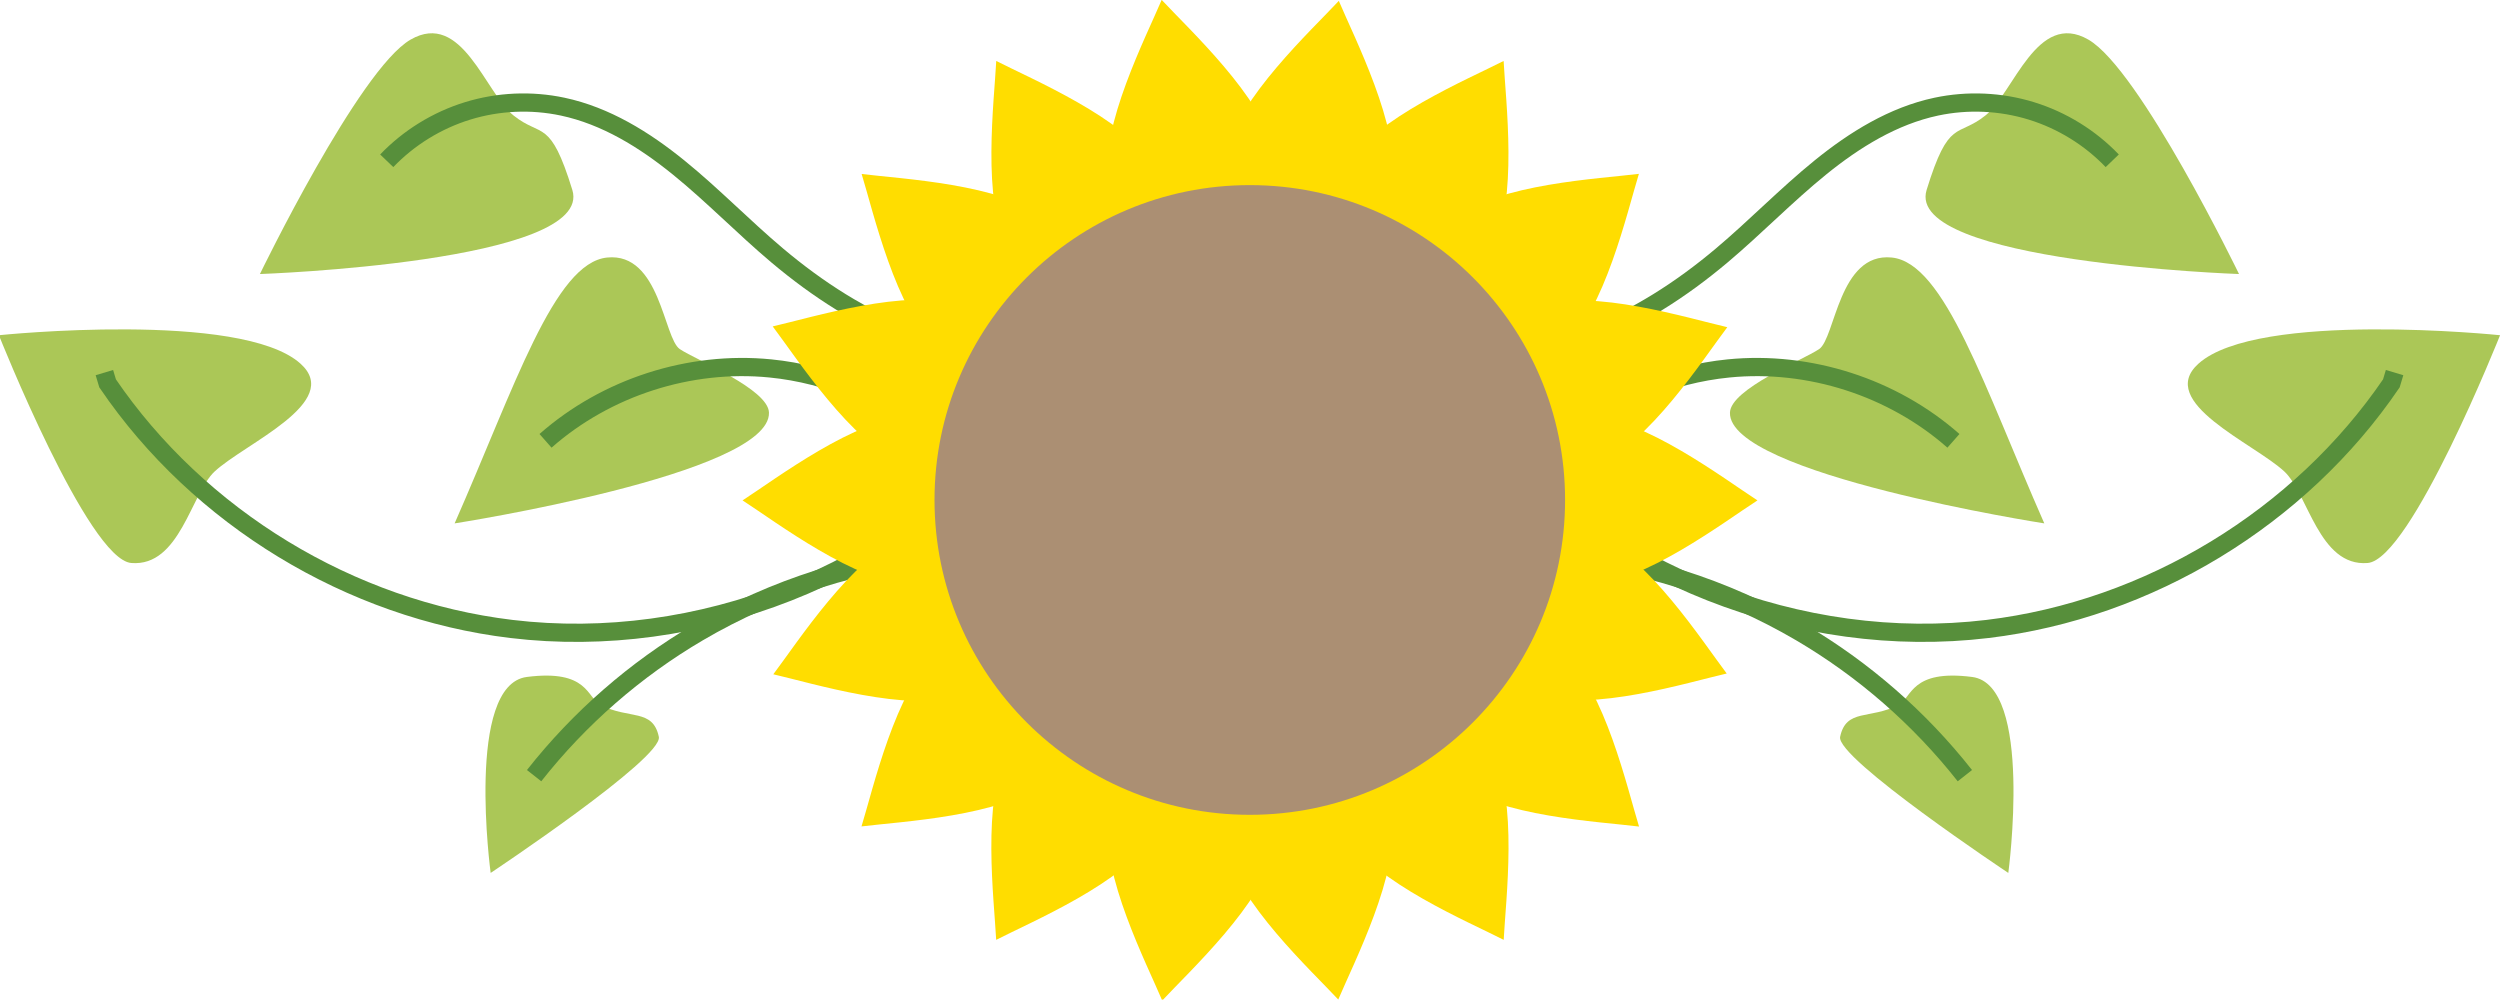
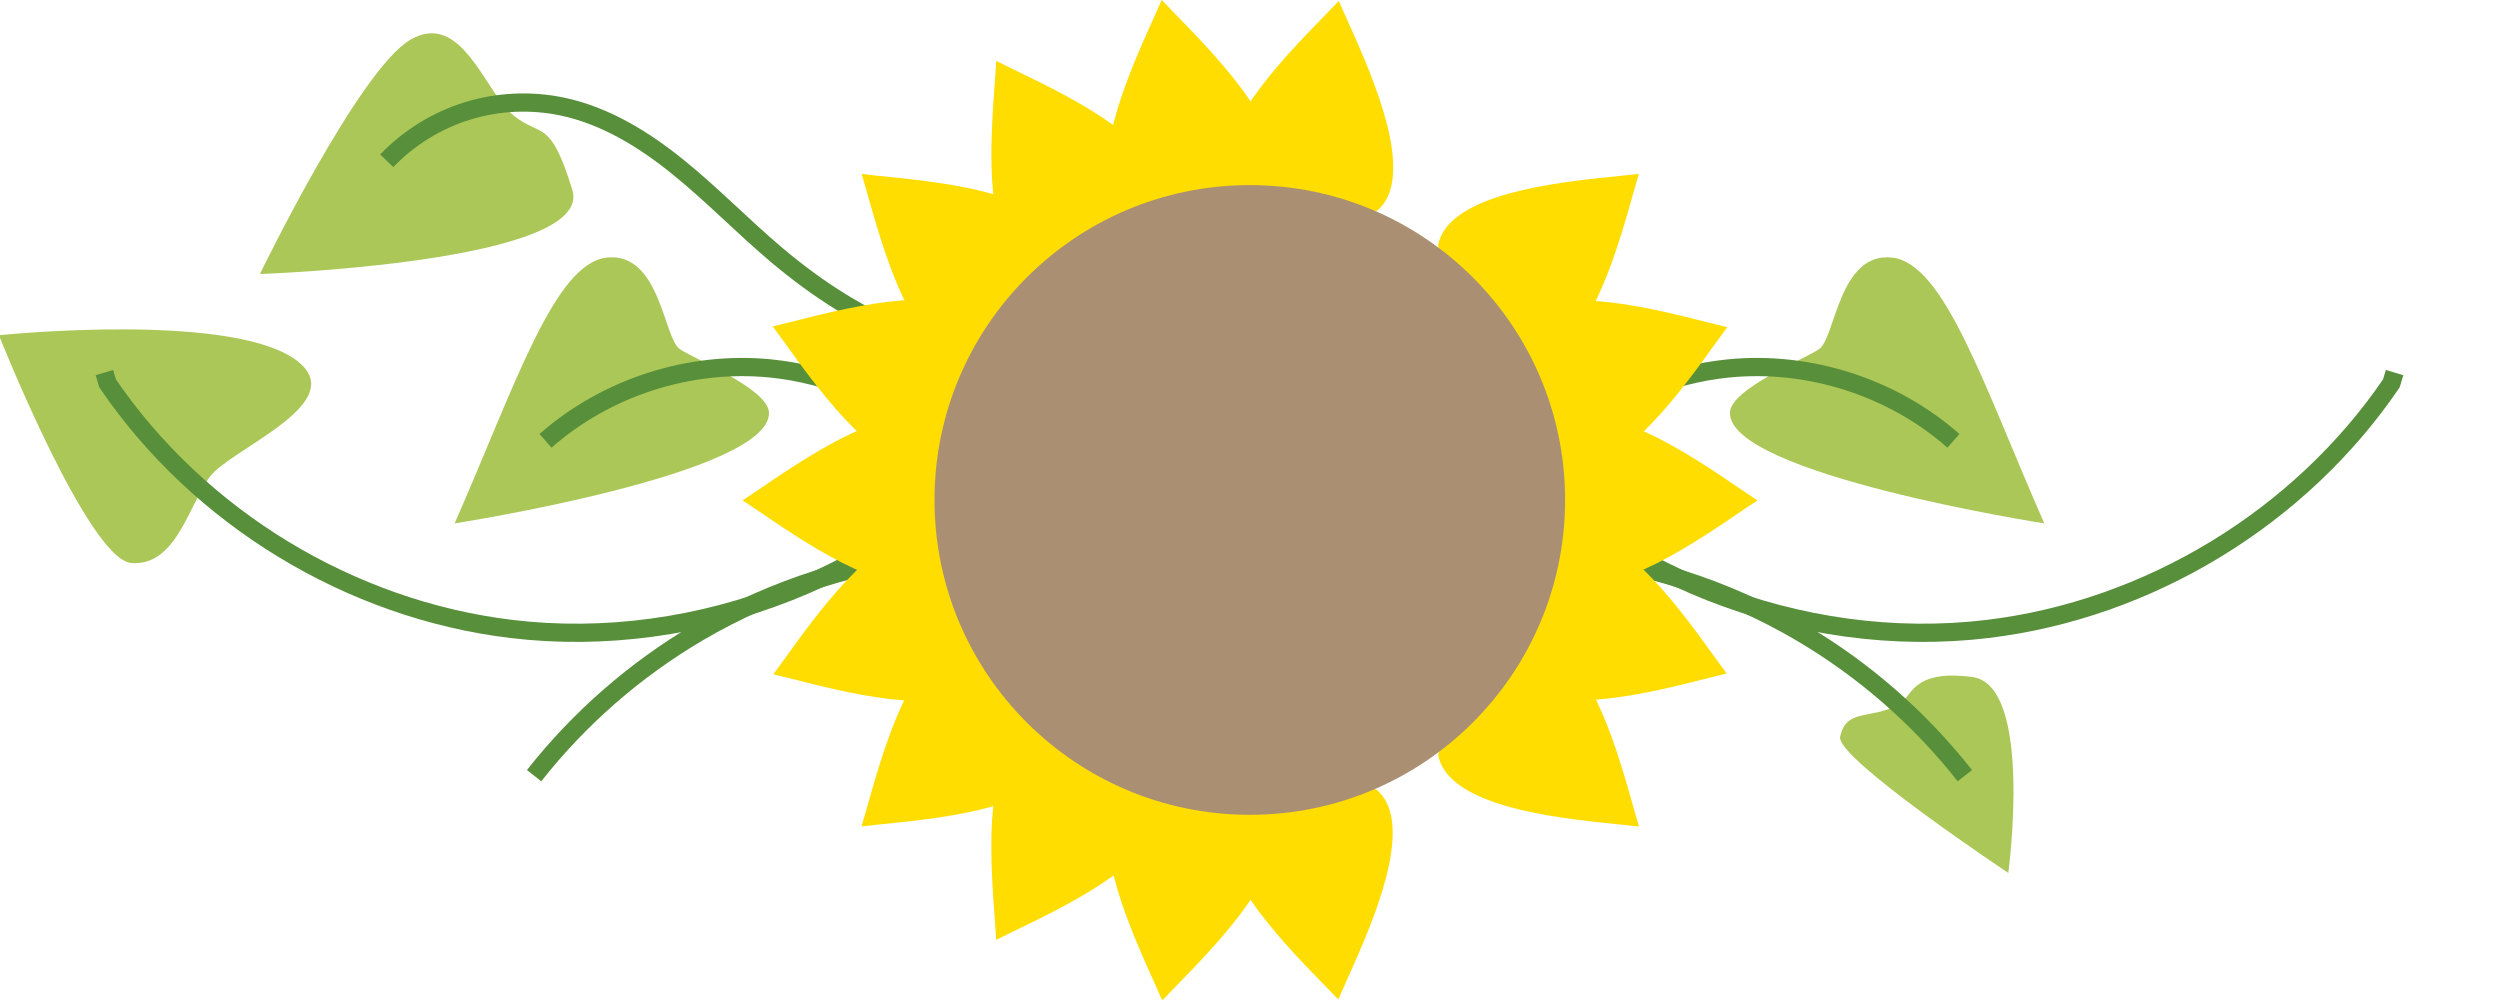
<svg xmlns="http://www.w3.org/2000/svg" xmlns:ns1="http://sodipodi.sourceforge.net/DTD/sodipodi-0.dtd" xmlns:ns2="http://www.inkscape.org/namespaces/inkscape" id="svg4451" ns1:docname="meadowlark.svg" viewBox="0 0 482.99 193.12" version="1.1" ns2:version="0.48.4 r9939">
  <ns1:namedview id="base" bordercolor="#666666" ns2:pageshadow="2" ns2:window-y="189" fit-margin-left="0" pagecolor="#ffffff" fit-margin-top="0" ns2:window-maximized="0" ns2:zoom="0.175" ns2:window-x="189" ns2:window-height="438" showgrid="false" borderopacity="1.0" ns2:current-layer="layer1" ns2:cx="320.42065" ns2:cy="47.01131" fit-margin-right="0" fit-margin-bottom="0" ns2:window-width="494" ns2:pageopacity="0.0" ns2:document-units="px" />
  <g id="layer1" ns2:label="Layer 1" ns2:groupmode="layer" transform="translate(560.13 -606.02)">
    <g id="g6102-3" transform="matrix(.704 0 0 .704 -92.442 818.58)">
      <path id="path7439-8-2-0-5-3-3-4" d="m-593-226.73s91.853-3.195 85.735-23.066c-6.118-19.871-8.387-14.261-16.145-20.45-7.757-6.189-14.118-28.963-28.25-20.815-14.132 8.149-41.34 64.331-41.34 64.331z" ns1:nodetypes="csssc" style="fill:#abc757" ns2:connector-curvature="0" />
      <path id="path7435-1-8-33-0-5-9" d="m-539.57-158.3c16.54-37.569 27.344-71.508 41.873-72.961 14.529-1.454 15.482 22.139 19.926 25.133 4.444 2.994 24.266 10.958 24.467 17.419 0.525 16.901-86.266 30.41-86.266 30.41z" ns1:nodetypes="csssc" style="fill:#abc757" ns2:connector-curvature="0" />
-       <path id="path7441-4-8-3-2-07-0" d="m-529.68-62.38s-6.974-51.607 9.928-53.777c16.902-2.17 16.444 5.706 20.23 7.676 7.806 4.061 14.33 0.905 15.992 8.746 1.239 5.842-46.15 37.355-46.15 37.355z" ns1:nodetypes="csssc" style="fill:#abc757" ns2:connector-curvature="0" />
      <path id="path7447-42-2-7-2-6-5" d="m-664.63-209.94s24.486 61.566 36.344 62.511c13.353 1.064 16.37-19.08 22.853-25.111 8.309-7.729 35.366-19.031 23.549-29.61-16.363-14.649-82.746-7.79-82.746-7.79z" ns1:nodetypes="csssc" style="fill:#abc757" ns2:connector-curvature="0" />
-       <path id="path7439-8-2-0-7-0-5-9-3" d="m-49.884-226.73s-91.853-3.195-85.735-23.066c6.118-19.871 8.387-14.261 16.145-20.45 7.757-6.189 14.118-28.963 28.25-20.815 14.132 8.149 41.34 64.331 41.34 64.331z" ns1:nodetypes="csssc" style="fill:#abc757" ns2:connector-curvature="0" />
      <path id="path7435-1-8-3-6-4-5-9" d="m-103.32-158.3c-16.54-37.569-27.344-71.508-41.873-72.961-14.529-1.454-15.482 22.139-19.926 25.133-4.444 2.994-24.266 10.958-24.467 17.419-0.525 16.901 86.266 30.41 86.266 30.41z" ns1:nodetypes="csssc" style="fill:#abc757" ns2:connector-curvature="0" />
      <path id="path7441-4-8-4-8-0-57-1" d="m-113.2-62.38s6.974-51.607-9.928-53.777c-16.902-2.17-16.444 5.706-20.23 7.676-7.806 4.061-14.33 0.905-15.992 8.746-1.239 5.842 46.15 37.355 46.15 37.355z" ns1:nodetypes="csssc" style="fill:#abc757" ns2:connector-curvature="0" />
-       <path id="path7447-42-2-9-1-2-4-2" d="m21.751-209.94s-24.486 61.566-36.344 62.511c-13.353 1.064-16.37-19.08-22.853-25.111-8.309-7.729-35.366-19.031-23.549-29.61 16.363-14.649 82.746-7.79 82.746-7.79z" ns1:nodetypes="csssc" style="fill:#abc757" ns2:connector-curvature="0" />
      <path id="path7641-1-5-4-3-7-8" style="stroke:#578f3b;stroke-width:5;fill:none" d="m-382.85-142.26c-4.427-15.546-13.62-29.7-26.022-40.066s-27.963-16.901-44.048-18.5c-22.118-2.198-45.024 5.179-61.703 19.871" ns1:nodetypes="ccc" ns2:connector-curvature="0" ns2:path-effect="#path-effect7643-9-8-99-9-0-5" ns2:original-d="m -382.84837,-142.25775 c -42.4117,11.70255 -31.8874,-55.70555 -70.0698,-58.56583 -16.0981,-0.73669 -47.7416,12.93498 -61.7033,19.87054" />
      <path id="path7645-2-0-3-6-83-8" style="stroke:#578f3b;stroke-width:5;fill:none" d="m-517.76-89.071c12.4-15.749 27.766-29.155 45.05-39.305 20.823-12.228 44.423-19.695 68.491-21.67" ns1:nodetypes="csc" ns2:connector-curvature="0" ns2:path-effect="#path-effect7647-0-1-6-2-5-5" ns2:original-d="m -517.76447,-89.07057 c 23.1994,-50.00604 -11.7118,-23.05669 45.0504,-39.30527 16.411,-4.69757 60.089,-23.19725 68.4907,-21.66951" />
      <path id="path7637-2-6-8-7-64-1" style="stroke:#578f3b;stroke-width:5;fill:none" d="m-359.51-204.87c-18.179 3.542-37.333 1.932-54.665-4.595-13.504-5.085-25.797-13.045-36.836-22.338-9.256-7.792-17.685-16.537-27.082-24.158-9.397-7.621-20.002-14.195-31.837-16.709-8.599-1.826-17.662-1.421-26.064 1.166-8.402 2.587-16.124 7.349-22.207 13.695" ns1:nodetypes="csssc" ns2:connector-curvature="0" ns2:path-effect="#path-effect7639-34-8-8-6-4-6" ns2:original-d="m -359.51067,-204.87096 c -37.4875,5.48689 -47.4405,36.01065 -54.6654,-4.59486 -2.3278,-13.08282 -30.5665,-11.40064 -36.8358,-22.33788 -16.6314,-29.01428 -32.1345,-35.02641 -58.9191,-40.86735 -14.8997,-3.24921 -42.577,-0.0391 -48.271,14.8608" />
      <path id="path7608-4-30-08-1-4-8" style="stroke:#578f3b;stroke-width:5;fill:none" d="m-385.53-183.87c-33.324 39.512-87.139 60.71-138.46 54.54-44.254-5.321-85.731-30.548-110.81-67.396l-0.885-2.958" ns1:nodetypes="cccc" ns2:path-effect="#path-effect7610-6-4-3-5-7-0" ns2:connector-curvature="0" ns2:original-d="m -385.52847,-183.86614 c -31.2213,44.42739 248.5018,93.23085 -138.4576,54.54022 -330.4685,-34.99609 51.3928,78.4073 -110.8102,-67.39568 l -0.8852,-2.95846" />
      <path id="path7641-1-5-6-9-6-7-6" style="stroke:#578f3b;stroke-width:5;fill:none" d="m-260.03-142.26c4.427-15.546 13.62-29.7 26.022-40.066s27.963-16.901 44.048-18.5c22.118-2.198 45.024 5.179 61.703 19.871" ns1:nodetypes="ccc" ns2:connector-curvature="0" ns2:path-effect="#path-effect7643-9-8-83-4-7-21-5" ns2:original-d="m -260.0335,-142.25775 c 42.4117,11.70255 31.8874,-55.70555 70.0698,-58.56583 16.0981,-0.73669 47.7416,12.93498 61.7033,19.87054" />
      <path id="path7645-2-0-5-8-0-3-0" style="stroke:#578f3b;stroke-width:5;fill:none" d="m-125.12-89.071c-12.4-15.749-27.766-29.155-45.05-39.305-20.823-12.228-44.423-19.695-68.491-21.67" ns1:nodetypes="csc" ns2:connector-curvature="0" ns2:path-effect="#path-effect7647-0-1-8-8-7-4-9" ns2:original-d="m -125.1174,-89.07057 c -23.1994,-50.00604 11.7118,-23.05669 -45.0504,-39.30527 -16.411,-4.69757 -60.089,-23.19725 -68.4907,-21.66951" />
-       <path id="path7637-2-6-1-9-6-4-2" style="stroke:#578f3b;stroke-width:5;fill:none" d="m-283.37-204.87c18.179 3.542 37.333 1.932 54.665-4.595 13.504-5.085 25.797-13.045 36.836-22.338 9.256-7.792 17.685-16.537 27.082-24.158 9.397-7.621 20.002-14.195 31.837-16.709 8.599-1.826 17.662-1.421 26.064 1.166 8.402 2.587 16.124 7.349 22.207 13.695" ns1:nodetypes="csssc" ns2:connector-curvature="0" ns2:path-effect="#path-effect7639-34-8-37-4-4-9-4" ns2:original-d="m -283.3712,-204.87096 c 37.4875,5.48689 47.4405,36.01065 54.6654,-4.59486 2.3278,-13.08282 30.5665,-11.40064 36.8358,-22.33788 16.6314,-29.01428 32.1345,-35.02641 58.9191,-40.86735 14.8997,-3.24921 42.577,-0.0391 48.271,14.8608" />
      <path id="path7608-4-30-0-7-1-0-4" style="stroke:#578f3b;stroke-width:5;fill:none" d="m-257.35-183.87c33.324 39.512 87.139 60.71 138.46 54.54 44.254-5.321 85.731-30.548 110.81-67.396l0.885-2.958" ns1:nodetypes="cccc" ns2:path-effect="#path-effect7610-6-4-1-9-5-9-6" ns2:connector-curvature="0" ns2:original-d="m -257.3534,-183.86614 c 31.2213,44.42739 -248.5018,93.23085 138.4576,54.54022 330.4685,-34.99609 -51.3928,78.4073 110.8102,-67.39568 l 0.8852,-2.95846" />
      <g id="g7406-7-7-2-1-8-9" style="fill:#ffdd00" transform="matrix(.576 0 0 .576 -83.05 218.91)">
        <g id="g7120-9-2-8-7-8-0" style="fill:#ffdd00">
          <path id="path6973-2-8-5-2-2-3-15-2" d="m-575.17-705.84c-25.805 0.468-64.406 29.789-80.219 40 15.813 10.211 54.414 39.532 80.219 40 5.62 0.102 10.629-1.172 14.656-4.312 2.717-2.119 4.131-18.159 4.312-35.688-0.182-17.529-1.595-33.568-4.312-35.688-4.027-3.141-9.036-4.414-14.656-4.312z" style="stroke-width:0;fill:#ffdd00" ns2:connector-curvature="0" />
          <path id="path6973-2-8-6-5-82-8-0-23-2" d="m-252.08-705.84c25.805 0.468 64.406 29.789 80.219 40-15.813 10.211-54.414 39.532-80.219 40-5.62 0.102-10.629-1.172-14.656-4.312-2.717-2.119-4.131-18.159-4.312-35.688 0.182-17.529 1.595-33.568 4.312-35.688 4.027-3.141 9.036-4.414 14.656-4.312z" style="stroke-width:0;fill:#ffdd00" ns2:connector-curvature="0" />
        </g>
        <g id="g7120-2-8-4-9-9-0-2-1" style="fill:#ffdd00" transform="matrix(-.94 .342 -.342 -.94 -1030 -1150.1)">
          <path id="path6973-2-8-7-9-0-4-0-4-46-5" d="m-575.17-705.84c-25.805 0.468-64.406 29.789-80.219 40 15.813 10.211 54.414 39.532 80.219 40 5.62 0.102 10.629-1.172 14.656-4.312 2.717-2.119 4.131-18.159 4.312-35.688-0.182-17.529-1.595-33.568-4.312-35.688-4.027-3.141-9.036-4.414-14.656-4.312z" style="stroke-width:0;fill:#ffdd00" ns2:connector-curvature="0" />
          <path id="path6973-2-8-6-5-28-3-4-7-8-6-4" d="m-252.08-705.84c25.805 0.468 64.406 29.789 80.219 40-15.813 10.211-54.414 39.532-80.219 40-5.62 0.102-10.629-1.172-14.656-4.312-2.717-2.119-4.131-18.159-4.312-35.688 0.182-17.529 1.595-33.568 4.312-35.688 4.027-3.141 9.036-4.414 14.656-4.312z" style="stroke-width:0;fill:#ffdd00" ns2:connector-curvature="0" />
        </g>
        <g id="g7120-2-2-4-8-8-3-6-4" style="fill:#ffdd00" transform="matrix(-.766 .643 -.643 -.766 -1158.5 -910.03)">
          <path id="path6973-2-8-7-05-1-2-1-0-2-4" d="m-575.17-705.84c-25.805 0.468-64.406 29.789-80.219 40 15.813 10.211 54.414 39.532 80.219 40 5.62 0.102 10.629-1.172 14.656-4.312 2.717-2.119 4.131-18.159 4.312-35.688-0.182-17.529-1.595-33.568-4.312-35.688-4.027-3.141-9.036-4.414-14.656-4.312z" style="stroke-width:0;fill:#ffdd00" ns2:connector-curvature="0" />
          <path id="path6973-2-8-6-5-5-2-7-5-1-9-2" d="m-252.08-705.84c25.805 0.468 64.406 29.789 80.219 40-15.813 10.211-54.414 39.532-80.219 40-5.62 0.102-10.629-1.172-14.656-4.312-2.717-2.119-4.131-18.159-4.312-35.688 0.182-17.529 1.595-33.568 4.312-35.688 4.027-3.141 9.036-4.414 14.656-4.312z" style="stroke-width:0;fill:#ffdd00" ns2:connector-curvature="0" />
        </g>
        <g id="g7120-2-27-2-2-8-2-04-5" style="fill:#ffdd00" transform="matrix(-.5 .866 -.866 -.5 -1197.1 -640.55)">
-           <path id="path6973-2-8-7-6-9-5-6-9-93-0" d="m-575.17-705.84c-25.805 0.468-64.406 29.789-80.219 40 15.813 10.211 54.414 39.532 80.219 40 5.62 0.102 10.629-1.172 14.656-4.312 2.717-2.119 4.131-18.159 4.312-35.688-0.182-17.529-1.595-33.568-4.312-35.688-4.027-3.141-9.036-4.414-14.656-4.312z" style="stroke-width:0;fill:#ffdd00" ns2:connector-curvature="0" />
          <path id="path6973-2-8-6-5-7-8-84-1-0-1-4" d="m-252.08-705.84c25.805 0.468 64.406 29.789 80.219 40-15.813 10.211-54.414 39.532-80.219 40-5.62 0.102-10.629-1.172-14.656-4.312-2.717-2.119-4.131-18.159-4.312-35.688 0.182-17.529 1.595-33.568 4.312-35.688 4.027-3.141 9.036-4.414 14.656-4.312z" style="stroke-width:0;fill:#ffdd00" ns2:connector-curvature="0" />
        </g>
        <g id="g7120-2-87-2-7-2-3-1-2" style="fill:#ffdd00" transform="matrix(-.174 .985 -.985 -.174 -1141.2 -374.12)">
          <path id="path6973-2-8-7-81-2-3-4-8-9-1" d="m-575.17-705.84c-25.805 0.468-64.406 29.789-80.219 40 15.813 10.211 54.414 39.532 80.219 40 5.62 0.102 10.629-1.172 14.656-4.312 2.717-2.119 4.131-18.159 4.312-35.688-0.182-17.529-1.595-33.568-4.312-35.688-4.027-3.141-9.036-4.414-14.656-4.312z" style="stroke-width:0;fill:#ffdd00" ns2:connector-curvature="0" />
          <path id="path6973-2-8-6-5-6-7-9-2-8-9-2" d="m-252.08-705.84c25.805 0.468 64.406 29.789 80.219 40-15.813 10.211-54.414 39.532-80.219 40-5.62 0.102-10.629-1.172-14.656-4.312-2.717-2.119-4.131-18.159-4.312-35.688 0.182-17.529 1.595-33.568 4.312-35.688 4.027-3.141 9.036-4.414 14.656-4.312z" style="stroke-width:0;fill:#ffdd00" ns2:connector-curvature="0" />
        </g>
        <g id="g7120-2-0-8-5-5-5-5-7" style="fill:#ffdd00" transform="matrix(.174 .985 -.985 .174 -997.52 -142.88)">
          <path id="path6973-2-8-7-95-5-1-8-7-5-7" d="m-575.17-705.84c-25.805 0.468-64.406 29.789-80.219 40 15.813 10.211 54.414 39.532 80.219 40 5.62 0.102 10.629-1.172 14.656-4.312 2.717-2.119 4.131-18.159 4.312-35.688-0.182-17.529-1.595-33.568-4.312-35.688-4.027-3.141-9.036-4.414-14.656-4.312z" style="stroke-width:0;fill:#ffdd00" ns2:connector-curvature="0" />
          <path id="path6973-2-8-6-5-8-8-9-6-7-56-9" d="m-252.08-705.84c25.805 0.468 64.406 29.789 80.219 40-15.813 10.211-54.414 39.532-80.219 40-5.62 0.102-10.629-1.172-14.656-4.312-2.717-2.119-4.131-18.159-4.312-35.688 0.182-17.529 1.595-33.568 4.312-35.688 4.027-3.141 9.036-4.414 14.656-4.312z" style="stroke-width:0;fill:#ffdd00" ns2:connector-curvature="0" />
        </g>
        <g id="g7120-2-9-3-0-2-0-0-5" style="fill:#ffdd00" transform="matrix(.5 .866 -.866 .5 -783.44 25.29)">
          <path id="path6973-2-8-7-00-9-2-6-8-5-5" d="m-575.17-705.84c-25.805 0.468-64.406 29.789-80.219 40 15.813 10.211 54.414 39.532 80.219 40 5.62 0.102 10.629-1.172 14.656-4.312 2.717-2.119 4.131-18.159 4.312-35.688-0.182-17.529-1.595-33.568-4.312-35.688-4.027-3.141-9.036-4.414-14.656-4.312z" style="stroke-width:0;fill:#ffdd00" ns2:connector-curvature="0" />
-           <path id="path6973-2-8-6-5-0-4-8-5-9-9-4" d="m-252.08-705.84c25.805 0.468 64.406 29.789 80.219 40-15.813 10.211-54.414 39.532-80.219 40-5.62 0.102-10.629-1.172-14.656-4.312-2.717-2.119-4.131-18.159-4.312-35.688 0.182-17.529 1.595-33.568 4.312-35.688 4.027-3.141 9.036-4.414 14.656-4.312z" style="stroke-width:0;fill:#ffdd00" ns2:connector-curvature="0" />
+           <path id="path6973-2-8-6-5-0-4-8-5-9-9-4" d="m-252.08-705.84z" style="stroke-width:0;fill:#ffdd00" ns2:connector-curvature="0" />
        </g>
        <g id="g7120-2-72-4-3-3-3-46-0" style="fill:#ffdd00" transform="matrix(.766 .643 -.643 .766 -524.76 110.1)">
          <path id="path6973-2-8-7-5-6-1-9-0-3-3" d="m-575.17-705.84c-25.805 0.468-64.406 29.789-80.219 40 15.813 10.211 54.414 39.532 80.219 40 5.62 0.102 10.629-1.172 14.656-4.312 2.717-2.119 4.131-18.159 4.312-35.688-0.182-17.529-1.595-33.568-4.312-35.688-4.027-3.141-9.036-4.414-14.656-4.312z" style="stroke-width:0;fill:#ffdd00" ns2:connector-curvature="0" />
          <path id="path6973-2-8-6-5-52-9-4-2-7-4-4" d="m-252.08-705.84c25.805 0.468 64.406 29.789 80.219 40-15.813 10.211-54.414 39.532-80.219 40-5.62 0.102-10.629-1.172-14.656-4.312-2.717-2.119-4.131-18.159-4.312-35.688 0.182-17.529 1.595-33.568 4.312-35.688 4.027-3.141 9.036-4.414 14.656-4.312z" style="stroke-width:0;fill:#ffdd00" ns2:connector-curvature="0" />
        </g>
        <g id="g7120-2-1-8-3-4-4-9-1" style="fill:#ffdd00" transform="matrix(.94 .342 -.342 .94 -252.67 101.31)">
          <path id="path6973-2-8-7-4-5-1-6-7-0-2" d="m-575.17-705.84c-25.805 0.468-64.406 29.789-80.219 40 15.813 10.211 54.414 39.532 80.219 40 5.62 0.102 10.629-1.172 14.656-4.312 2.717-2.119 4.131-18.159 4.312-35.688-0.182-17.529-1.595-33.568-4.312-35.688-4.027-3.141-9.036-4.414-14.656-4.312z" style="stroke-width:0;fill:#ffdd00" ns2:connector-curvature="0" />
          <path id="path6973-2-8-6-5-86-6-0-1-8-5-2" d="m-252.08-705.84c25.805 0.468 64.406 29.789 80.219 40-15.813 10.211-54.414 39.532-80.219 40-5.62 0.102-10.629-1.172-14.656-4.312-2.717-2.119-4.131-18.159-4.312-35.688 0.182-17.529 1.595-33.568 4.312-35.688 4.027-3.141 9.036-4.414 14.656-4.312z" style="stroke-width:0;fill:#ffdd00" ns2:connector-curvature="0" />
        </g>
      </g>
      <path id="path7353-6-4-8-3-3-9" ns1:rx="145.664" ns1:ry="151.32085" style="stroke-width:0;fill:#ab8f73" ns1:type="arc" d="m308.3-360.88c0 83.572-65.216 151.32-145.66 151.32-80.448 0-145.66-67.749-145.66-151.32 0-83.572 65.216-151.32 145.66-151.32 80.448 0 145.66 67.749 145.66 151.32z" transform="matrix(.594 0 0 .571 -417.96 41.333)" ns1:cy="-360.88348" ns1:cx="162.63455" />
    </g>
  </g>
</svg>